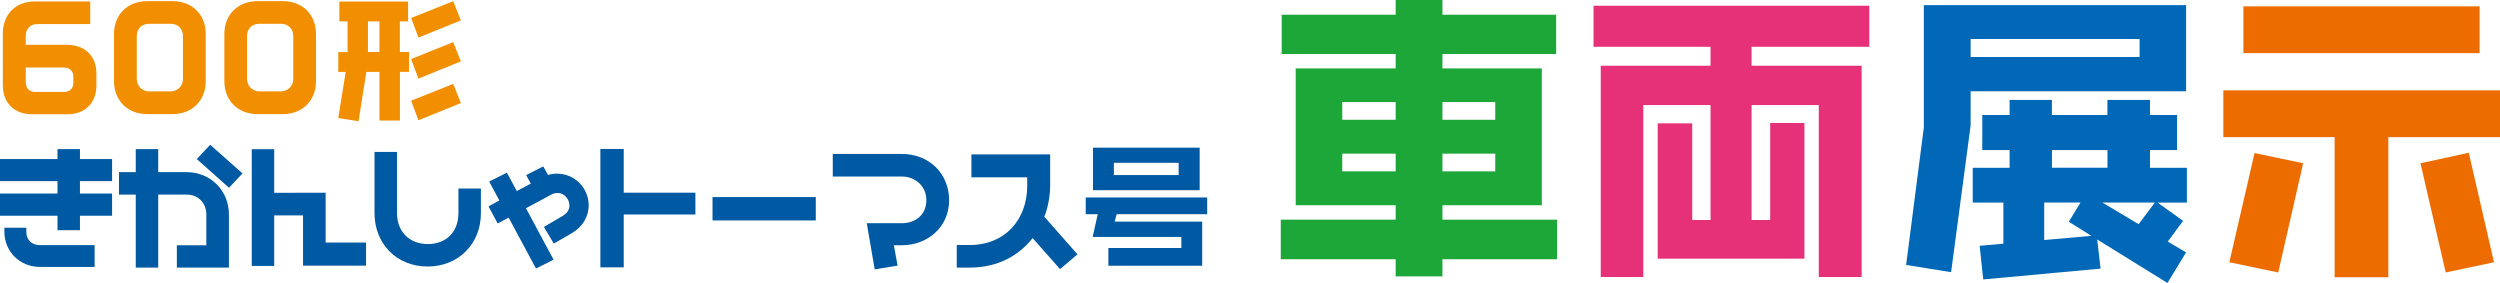
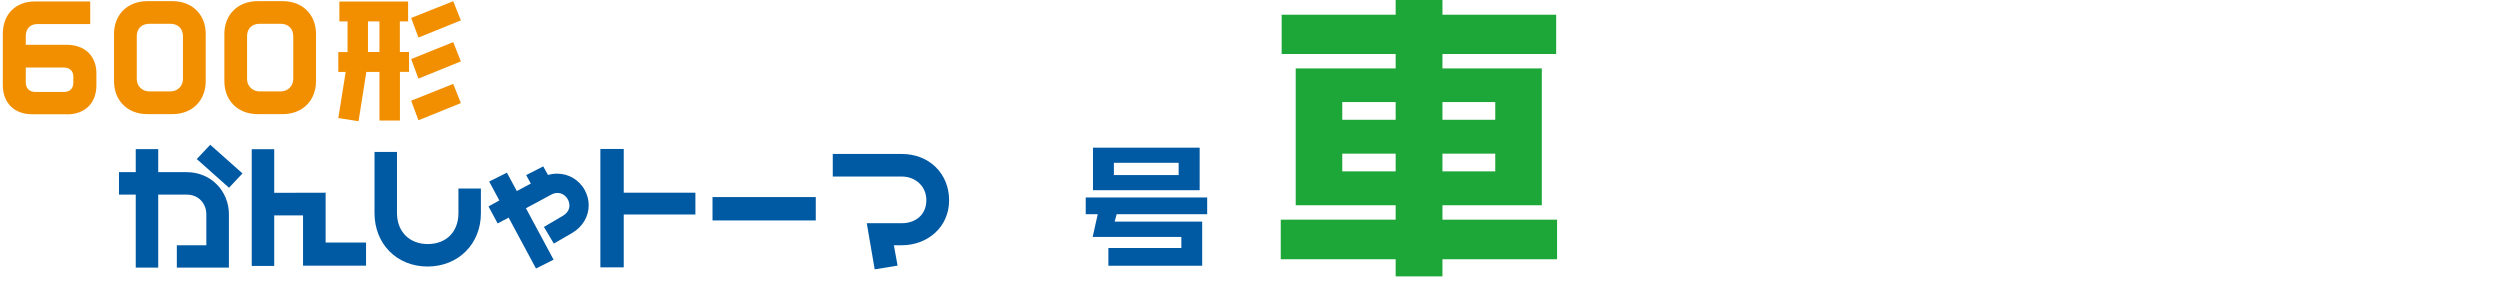
<svg xmlns="http://www.w3.org/2000/svg" id="_レイヤー_2" data-name="レイヤー 2" viewBox="0 0 416.2 47.11">
  <defs>
    <style>
      .cls-1 {
        fill: #1ea739;
      }

      .cls-2 {
        fill: #ec6c00;
      }

      .cls-3 {
        fill: #e63178;
      }

      .cls-4 {
        fill: #f28f00;
      }

      .cls-5 {
        fill: #0068b6;
      }

      .cls-6 {
        fill: #0059a3;
      }
    </style>
  </defs>
  <g id="comments">
    <g id="event-ot21-train-headline">
      <g>
        <g>
          <path class="cls-4" d="M11.12,19.02h-5.78c-2.86,0-4.87-1.78-4.87-4.85V5.62C.47,2.44,2.53.24,5.83.24h9.19v3.77H6.18c-1.15,0-1.89.79-1.89,1.99v1.46h6.84c3.07,0,4.92,1.94,4.92,4.74v1.99c0,3.03-1.94,4.85-4.92,4.85ZM12.21,12.74c0-.88-.58-1.5-1.59-1.5h-6.33v2.5c0,.97.65,1.57,1.57,1.57h4.76c.97,0,1.59-.53,1.59-1.57v-.99Z" />
          <path class="cls-4" d="M28.7,19h-4.18c-3.3,0-5.54-2.26-5.54-5.5v-7.83c0-3.28,2.29-5.48,5.54-5.48h4.21c3.23,0,5.52,2.19,5.52,5.48v7.83c0,3.23-2.24,5.5-5.54,5.5ZM30.46,6.02c0-1.29-.88-2.06-2.08-2.06h-3.51c-1.25,0-2.1.76-2.1,2.06v7.14c0,1.18.92,2.06,2.1,2.06h3.49c1.25,0,2.1-.95,2.1-2.06v-7.14Z" />
          <path class="cls-4" d="M47.07,19h-4.18c-3.3,0-5.54-2.26-5.54-5.5v-7.83c0-3.28,2.29-5.48,5.54-5.48h4.2c3.23,0,5.52,2.19,5.52,5.48v7.83c0,3.23-2.24,5.5-5.54,5.5ZM48.82,6.02c0-1.29-.88-2.06-2.08-2.06h-3.51c-1.25,0-2.1.76-2.1,2.06v7.14c0,1.18.92,2.06,2.1,2.06h3.49c1.25,0,2.1-.95,2.1-2.06v-7.14Z" />
          <path class="cls-4" d="M66.58,11.97v8.1h-3.41v-8.1h-2.18l-1.3,8.21-3.37-.53,1.23-7.68h-1.23v-3.3h1.54V3.56h-1.36V.26h11.44v3.3h-1.37v5.1h1.52v3.3h-1.52ZM63.17,3.56h-1.91v5.1h1.91V3.56ZM69.66,6.25l-1.21-3.26,7-2.79,1.28,3.19-7.06,2.86ZM69.66,13.09l-1.21-3.26,7-2.82,1.28,3.21-7.06,2.86ZM69.66,20.02l-1.21-3.26,7-2.79,1.28,3.19-7.06,2.86Z" />
-           <path class="cls-6" d="M13.31,35.92v2.4h-3.74v-2.4H0v-3.7h9.57v-2.07H0v-3.67h9.57v-1.65h3.74v1.65h5.35v3.67h-5.35v2.07h5.35v3.7h-5.35ZM6.69,44.44c-3.46,0-5.96-2.62-5.96-5.85v-.68h3.65v.68c0,1.3.84,2.22,2.31,2.22h9.06v3.63H6.69Z" />
          <path class="cls-6" d="M29.44,44.55v-3.72h4.91v-5.15c0-1.76-1.25-3.28-3.26-3.28h-4.75v12.15h-3.74v-12.15h-2.79v-3.74h2.79v-3.83h3.74v3.83h4.75c4.07,0,7.02,3.19,7.02,7.02v8.87h-8.67ZM38.13,31.26l-5.37-4.78,2.24-2.38,5.37,4.77-2.24,2.38Z" />
          <path class="cls-6" d="M50.45,44.22v-8.36h-4.8v8.41h-3.74v-19.43h3.74v7.26l8.56-.02v8.3h6.73v3.85h-10.5Z" />
          <path class="cls-6" d="M71.19,44.37c-5.15,0-8.84-3.78-8.84-8.89v-10.19h3.74v10.19c0,3.06,2.05,5.15,5.13,5.15s5.1-2.05,5.1-5.13v-4.11h3.74v4.11c0,5.13-3.78,8.87-8.87,8.87Z" />
          <path class="cls-6" d="M95.24,38.79l-3.04,1.76-1.65-2.77,3.15-1.85c.7-.42,1.1-1.01,1.1-1.72,0-1.08-.88-2.09-1.98-2.09-.33,0-.68.09-1.01.26l-4.25,2.29,4.6,8.56-2.93,1.47-4.55-8.47-1.83.97-1.52-2.84,1.8-.99-1.69-3.15,2.95-1.47,1.65,3.06,2.33-1.25-.77-1.41,2.84-1.45.79,1.43c.51-.15,1.01-.22,1.52-.22,1.89,0,3.67,1.01,4.62,2.77.42.79.64,1.65.64,2.49,0,1.83-.99,3.59-2.77,4.62Z" />
          <path class="cls-6" d="M103.84,35.71v8.8h-3.89v-19.71h3.89v7.28h11.93v3.63h-11.93Z" />
          <path class="cls-6" d="M118.62,36.7v-3.89h17.19v3.89h-17.19Z" />
          <path class="cls-6" d="M150.13,40.83h-1.32l.62,3.39-3.81.62-1.32-7.68h5.83c2.22,0,4.09-1.34,4.09-3.85,0-2.33-1.85-3.92-4.09-3.92h-11.49v-3.76h11.49c4.55,0,7.88,3.26,7.88,7.72s-3.59,7.48-7.88,7.48Z" />
-           <path class="cls-6" d="M176.49,44.81l-4.58-5.17c-2.27,2.9-5.79,4.91-10.47,4.91h-2.16v-3.76h2.16c5.92,0,9.57-4.27,9.57-9.84v-1.43h-9.29v-3.81h13.11v5.1c0,1.8-.33,3.61-.97,5.28l5.52,6.25-2.9,2.46Z" />
          <path class="cls-6" d="M185.9,35.66l-.33,1.23h14.57v7.35h-15.62v-2.95h12.15v-1.85h-14.76l.84-3.78h-2v-2.79h20.22v2.79h-15.05ZM181.96,31.66v-7.08h17.76v7.08h-17.76ZM196.22,27.1h-10.78v2.05h10.78v-2.05Z" />
        </g>
        <g>
          <path class="cls-1" d="M240.14,43.16v2.85h-7.79v-2.85h-19.13v-6.59h19.13v-2.4h-16.64V11.39h16.64v-2.4h-18.98V2.45h18.98V0h7.79v2.45h18.93v6.54h-18.93v2.4h16.54v22.78h-16.54v2.4h19.08v6.59h-19.08ZM232.35,16.99h-8.89v2.95h8.89v-2.95ZM232.35,25.58h-8.89v2.95h8.89v-2.95ZM248.93,16.99h-8.79v2.95h8.79v-2.95ZM248.93,25.58h-8.79v2.95h8.79v-2.95Z" />
-           <path class="cls-3" d="M291.6,7.79v3.15h18.33v35.17h-7.14v-28.62h-11.19v19.13h3.1v-16.14h5.7v22.58h-24.43v-22.53h5.75v16.09h3.05v-19.13h-11.19v28.62h-7.09V10.94h18.28v-3.15h-19.48V.95h45.91v6.84h-19.58Z" />
-           <path class="cls-5" d="M328.07,15.19v5.69l-3.25,24.43-7.49-1.2,2.95-22.88V.85h43.66v14.34h-35.87ZM356.2,6.49h-28.13v3h28.13v-3ZM359.19,33.72l4.25,3.05-2.55,3.45,3.05,1.8-3.1,5.09-11.69-7.24.55,4.85-19.53,1.8-.6-5.6,3.95-.35v-6.84h-5.1v-5.8h6.14v-2.95h-4.55v-5.84h4.55v-2.5h7.04v2.5h9.24v-2.5h7.09v2.5h4.5v5.84h-4.5v2.95h6.14v5.8h-4.9ZM344.41,36.92l1.95-3.2h-6.04v6.24l7.84-.7-3.75-2.35ZM350.85,24.98h-9.24v2.95h9.24v-2.95ZM350,33.72l6.04,3.6,2.7-3.6h-8.74Z" />
-           <path class="cls-2" d="M397.61,22.83v23.33h-8.94v-23.33h-18.53v-7.79h46.06v7.79h-18.58ZM379.28,45.36l-8.14-1.7,4.2-18.18,8.09,1.7-4.15,18.18ZM373.48,8.84V1.05h39.32v7.79h-39.32ZM407.16,45.36l-4.2-18.18,8.04-1.75,4.2,18.23-8.04,1.7Z" />
        </g>
      </g>
    </g>
  </g>
</svg>